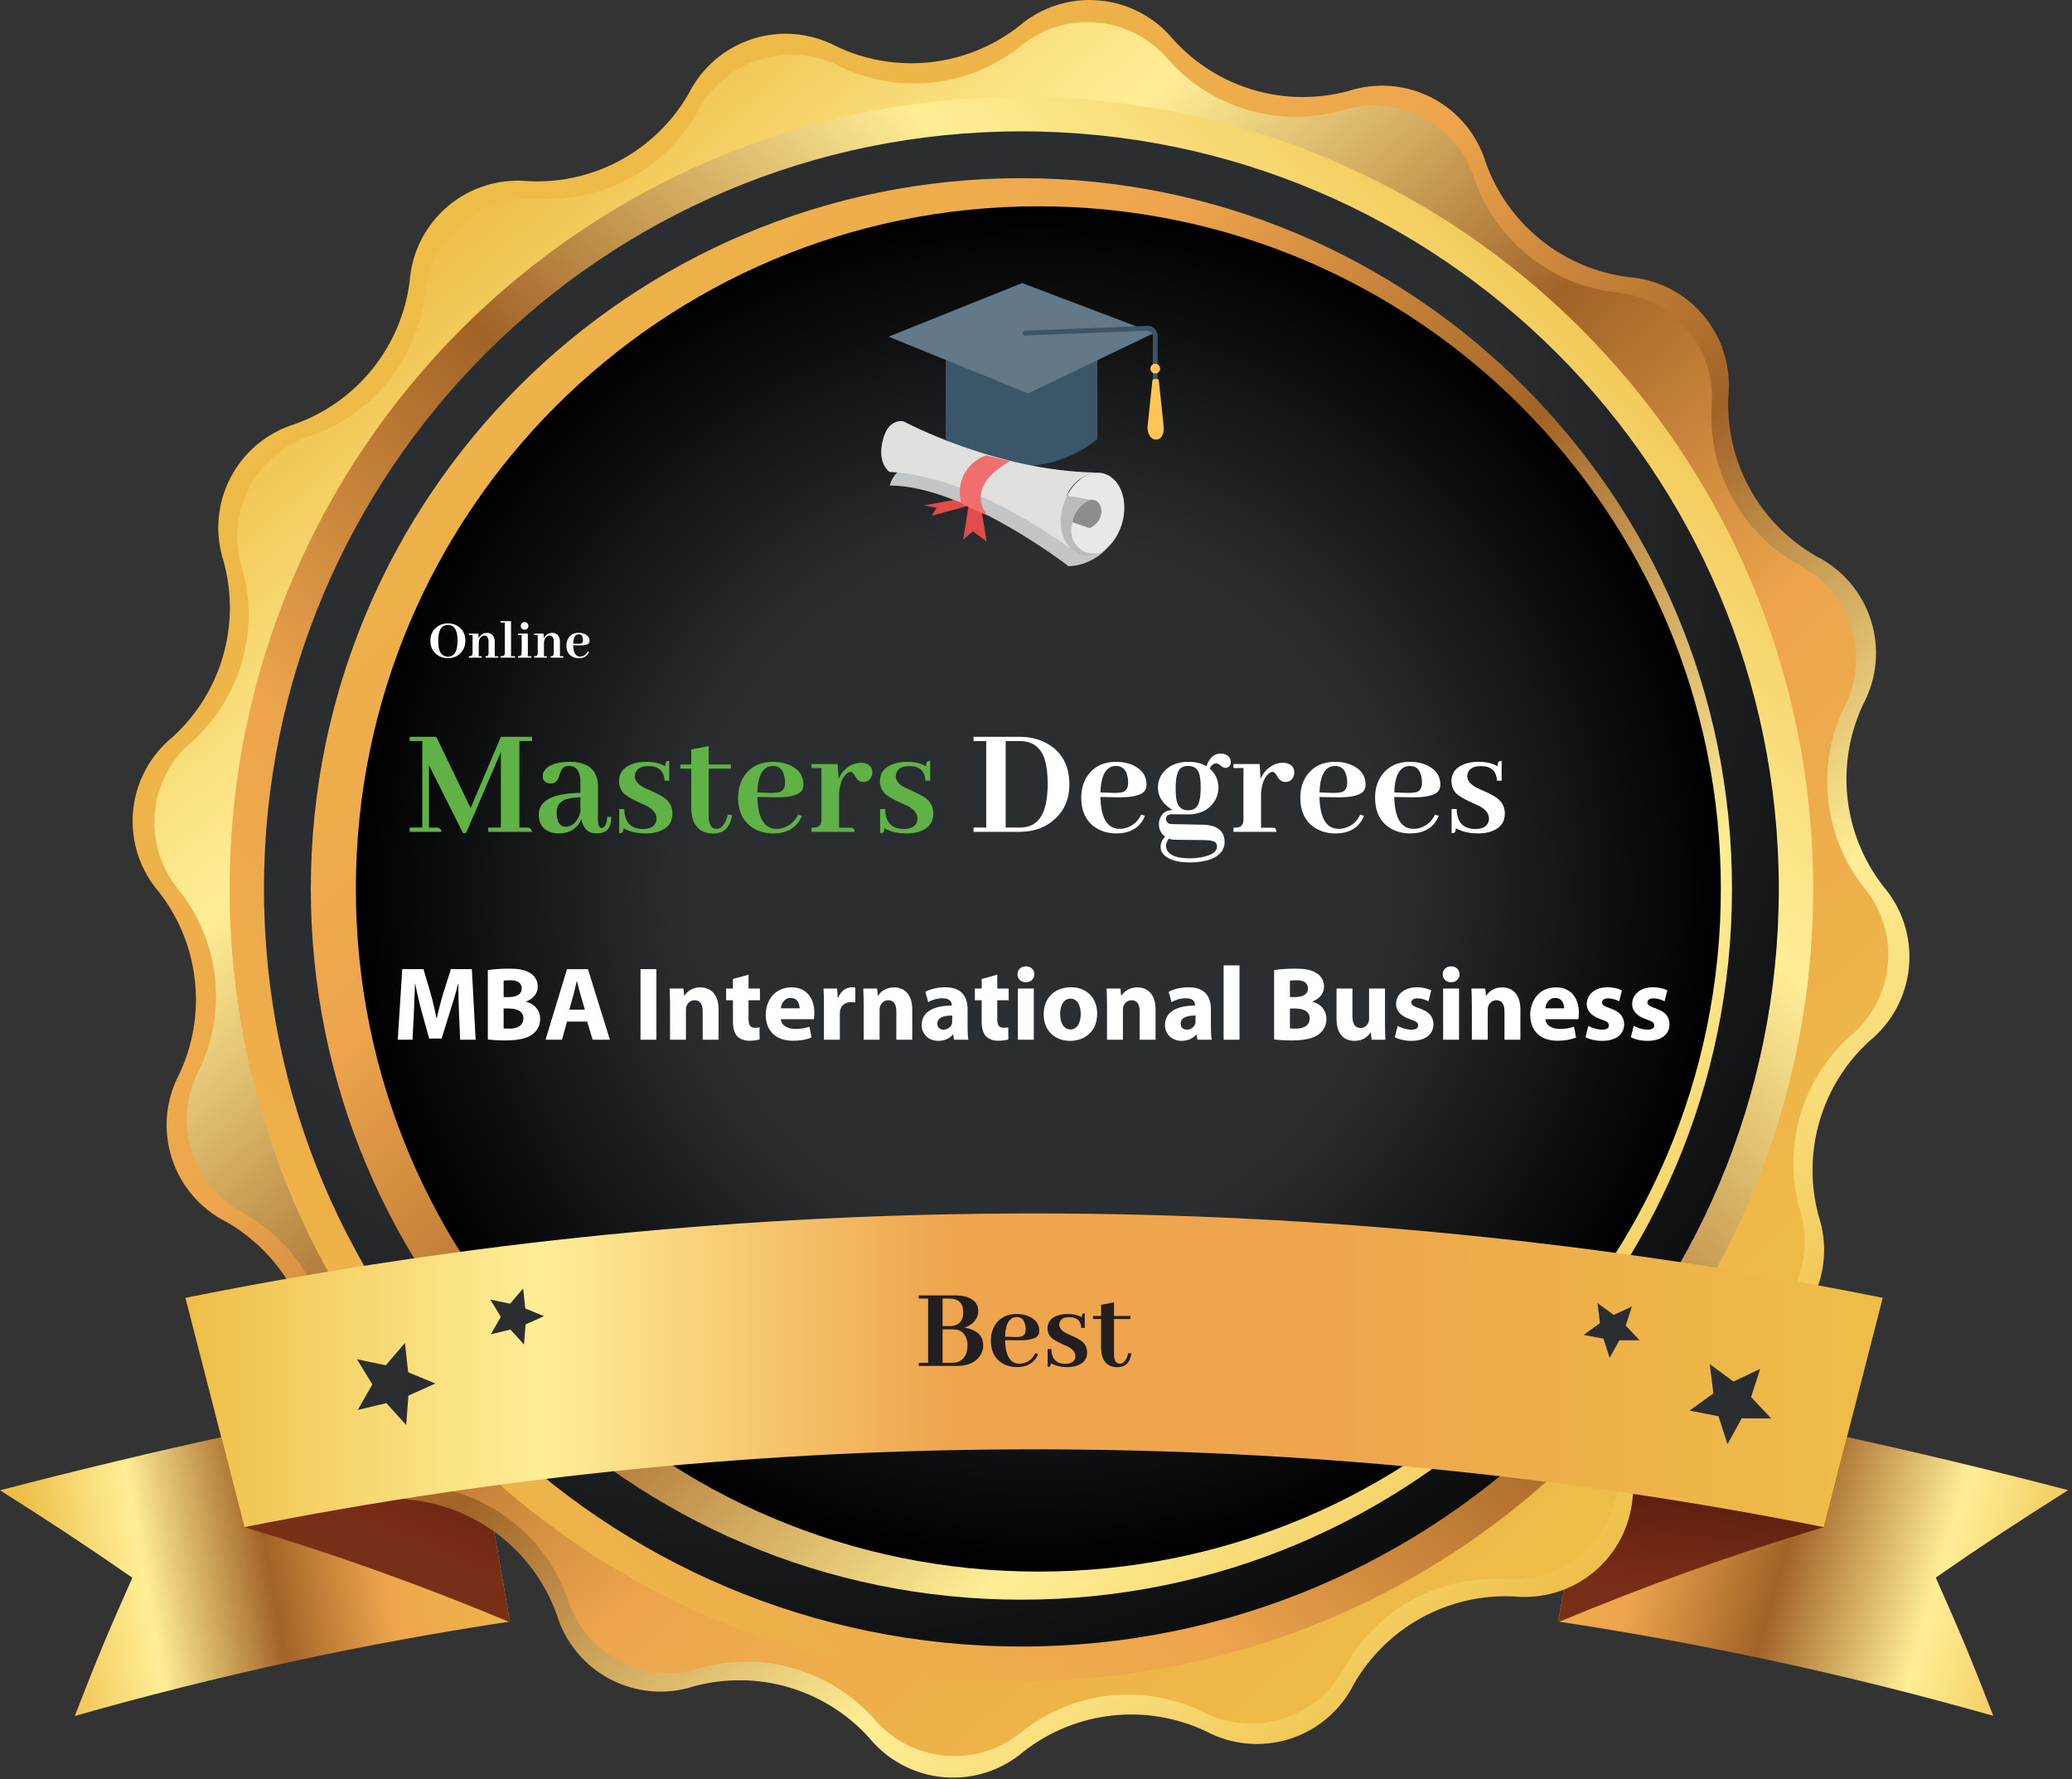
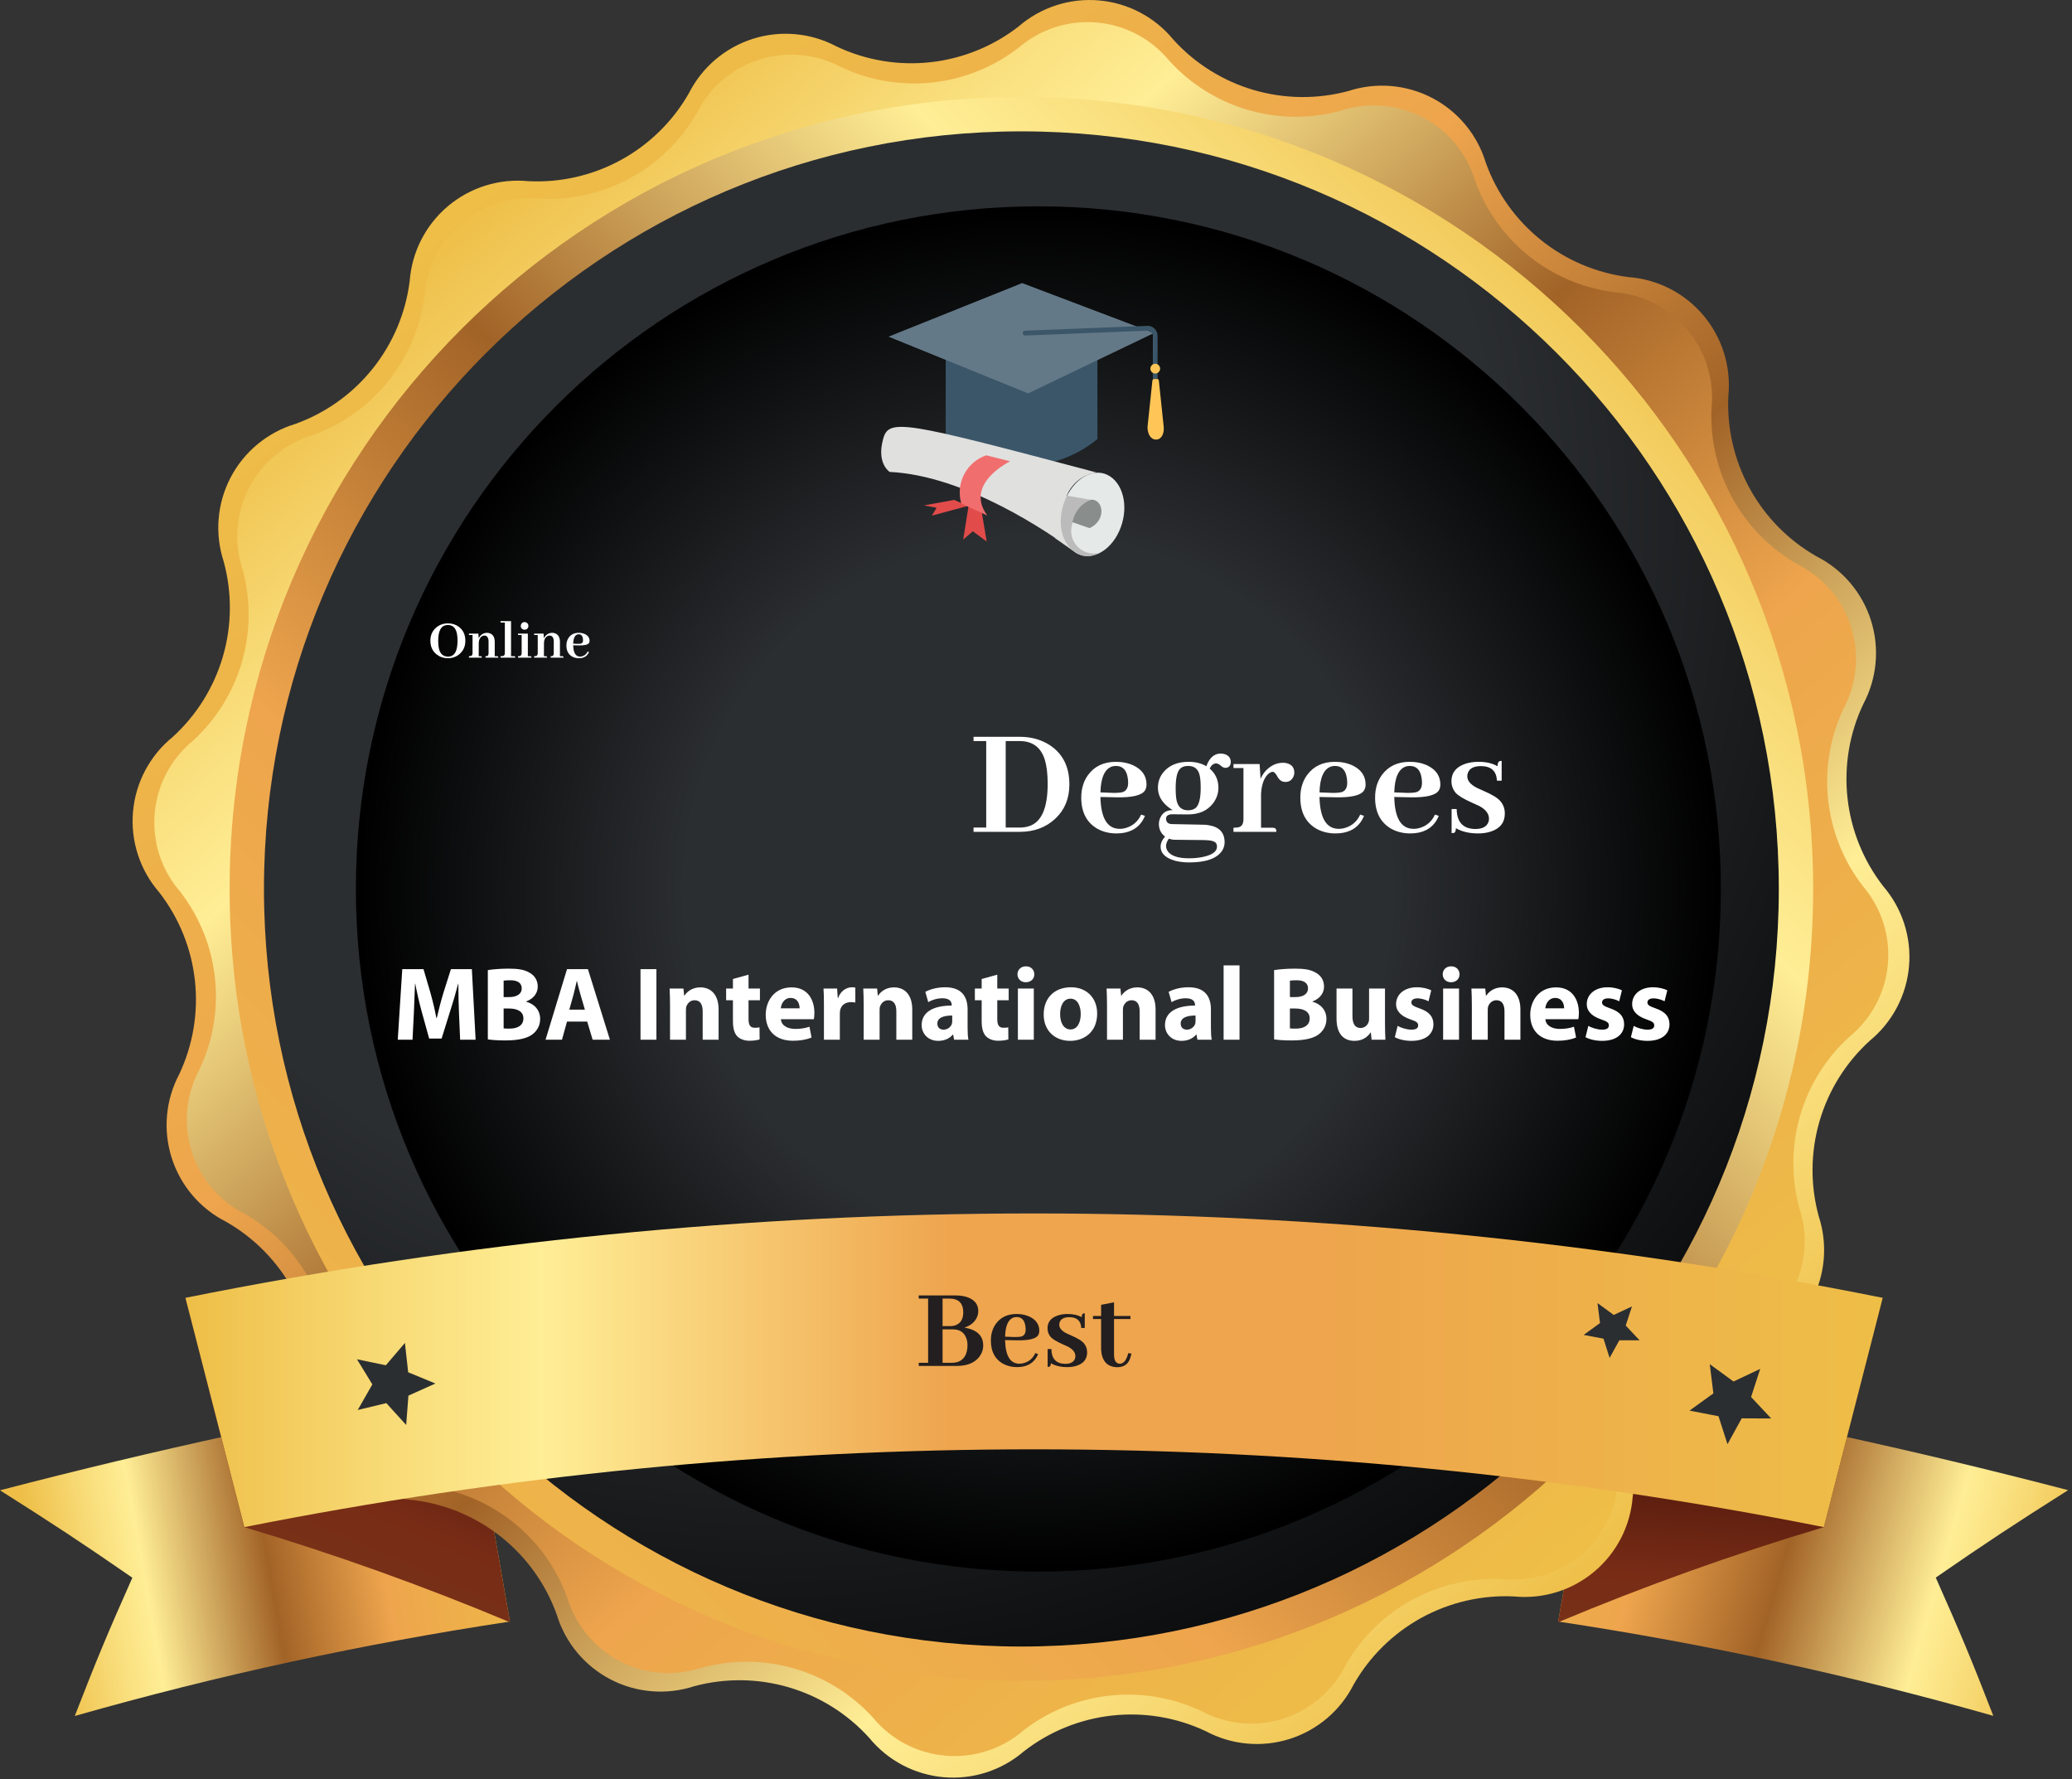
<svg xmlns="http://www.w3.org/2000/svg" width="396" height="340" viewBox="0 0 396 340" fill="none">
  <rect x="0" y="0" width="396" height="340" fill="#333333" stroke="none" />
  <path d="M97.46 309.842C69.383 314.083 41.605 320.109 14.294 327.883C18.399 317.287 20.595 312.014 25.296 301.466C15.416 294.641 10.357 291.324 0 284.761C29.878 276.981 59.158 270.61 89.656 265.336L97.46 309.842Z" fill="url(#paint0_linear_1355_200)" />
  <path d="M297.795 309.84C325.871 314.076 353.649 320.094 380.96 327.858C376.856 317.262 374.66 311.988 369.959 301.44C379.839 294.615 384.898 291.298 395.255 284.736C365.401 276.956 336.096 270.584 305.598 265.311L297.795 309.84Z" fill="url(#paint1_linear_1355_200)" />
  <path d="M97.483 309.984C80.883 303.023 63.924 296.953 46.677 291.799L35.438 247.985C53.811 252.884 71.917 258.739 89.68 265.525L97.483 309.984Z" fill="url(#paint2_linear_1355_200)" />
  <path d="M297.771 309.984C314.372 303.024 331.331 296.954 348.578 291.799L359.817 247.985C341.444 252.884 323.338 258.739 305.575 265.525L297.771 309.984Z" fill="url(#paint3_linear_1355_200)" />
  <path d="M78.299 53.711C78.502 50.955 79.255 48.267 80.513 45.806C81.77 43.345 83.508 41.161 85.623 39.382C87.737 37.603 90.187 36.265 92.827 35.447C95.467 34.629 98.243 34.348 100.994 34.62C107.158 34.925 113.287 33.517 118.699 30.552C124.112 27.586 128.598 23.179 131.659 17.82C132.902 15.36 134.623 13.173 136.722 11.387C138.821 9.601 141.255 8.252 143.882 7.418C146.509 6.585 149.276 6.284 152.02 6.534C154.765 6.783 157.432 7.577 159.866 8.871C165.454 11.519 171.668 12.564 177.815 11.89C183.962 11.216 189.801 8.849 194.683 5.052C196.779 3.238 199.218 1.863 201.855 1.009C204.492 0.154 207.274 -0.162 210.036 0.078C212.797 0.318 215.483 1.111 217.932 2.408C220.382 3.705 222.547 5.481 224.298 7.63C228.432 12.17 233.737 15.482 239.631 17.204C245.525 18.926 251.779 18.99 257.707 17.39C260.328 16.534 263.093 16.21 265.84 16.437C268.587 16.664 271.261 17.436 273.706 18.71C276.151 19.983 278.317 21.732 280.077 23.854C281.838 25.975 283.157 28.426 283.957 31.064C286.039 36.875 289.689 41.996 294.504 45.859C299.319 49.722 305.109 52.175 311.234 52.947C313.99 53.15 316.678 53.903 319.138 55.161C321.599 56.418 323.783 58.156 325.563 60.271C327.342 62.385 328.679 64.835 329.497 67.475C330.315 70.115 330.597 72.891 330.325 75.642C330.024 81.811 331.439 87.943 334.414 93.356C337.388 98.769 341.804 103.252 347.173 106.307C349.637 107.552 351.827 109.276 353.614 111.38C355.402 113.483 356.751 115.923 357.583 118.555C358.414 121.187 358.711 123.959 358.456 126.708C358.201 129.457 357.399 132.127 356.098 134.561C353.459 140.144 352.419 146.348 353.093 152.486C353.767 158.623 356.129 164.454 359.916 169.331C361.717 171.423 363.081 173.854 363.929 176.481C364.777 179.108 365.091 181.878 364.853 184.628C364.615 187.378 363.83 190.053 362.544 192.495C361.257 194.938 359.496 197.098 357.363 198.85C352.793 202.999 349.462 208.333 347.739 214.26C346.016 220.187 345.969 226.475 347.602 232.427C348.458 235.047 348.782 237.812 348.555 240.559C348.329 243.307 347.556 245.981 346.282 248.426C345.009 250.871 343.26 253.037 341.139 254.797C339.017 256.557 336.566 257.876 333.928 258.677C328.117 260.758 322.996 264.409 319.133 269.223C315.27 274.038 312.817 279.829 312.045 285.953C311.842 288.709 311.089 291.397 309.832 293.858C308.574 296.319 306.837 298.503 304.722 300.282C302.607 302.061 300.157 303.399 297.518 304.217C294.878 305.035 292.101 305.316 289.351 305.044C283.188 304.746 277.063 306.16 271.654 309.129C266.246 312.099 261.765 316.508 258.71 321.868C257.465 324.332 255.74 326.522 253.636 328.31C251.533 330.098 249.093 331.447 246.461 332.279C243.829 333.11 241.057 333.407 238.308 333.152C235.559 332.897 232.889 332.095 230.455 330.793C224.865 328.157 218.654 327.122 212.511 327.804C206.369 328.487 200.536 330.86 195.661 334.659C193.568 336.459 191.135 337.821 188.508 338.667C185.88 339.513 183.109 339.825 180.359 339.585C177.609 339.345 174.934 338.557 172.493 337.269C170.051 335.98 167.892 334.217 166.142 332.082C162.015 327.508 156.703 324.165 150.794 322.422C144.886 320.678 138.61 320.602 132.661 322.202C130.041 323.058 127.276 323.382 124.528 323.155C121.781 322.929 119.107 322.156 116.662 320.883C114.217 319.609 112.051 317.86 110.291 315.739C108.531 313.618 107.211 311.166 106.411 308.528C104.33 302.717 100.679 297.596 95.864 293.733C91.05 289.87 85.259 287.417 79.134 286.645C76.378 286.442 73.691 285.69 71.23 284.432C68.769 283.174 66.585 281.437 64.806 279.322C63.027 277.207 61.689 274.758 60.871 272.118C60.053 269.478 59.772 266.701 60.043 263.951C60.315 257.803 58.883 251.7 55.906 246.314C52.929 240.928 48.522 236.469 43.172 233.429C40.72 232.184 38.541 230.463 36.762 228.367C34.983 226.27 33.638 223.841 32.807 221.22C31.977 218.599 31.676 215.839 31.923 213.1C32.17 210.362 32.96 207.7 34.247 205.27C36.885 199.687 37.925 193.483 37.251 187.345C36.577 181.208 34.216 175.377 30.428 170.5C28.605 168.405 27.222 165.964 26.361 163.323C25.501 160.682 25.18 157.895 25.418 155.128C25.656 152.36 26.449 149.669 27.748 147.214C29.047 144.759 30.827 142.591 32.982 140.837C37.551 136.689 40.882 131.355 42.605 125.428C44.328 119.501 44.376 113.213 42.742 107.261C41.886 104.641 41.562 101.876 41.789 99.129C42.016 96.381 42.788 93.707 44.062 91.262C45.336 88.817 47.084 86.651 49.206 84.891C51.327 83.131 53.778 81.812 56.416 81.011C62.231 78.928 67.354 75.274 71.217 70.454C75.08 65.635 77.532 59.839 78.299 53.711Z" fill="url(#paint4_linear_1355_200)" />
  <path d="M309.25 283.137C309.05 285.824 308.314 288.444 307.085 290.842C305.857 293.241 304.161 295.369 302.097 297.101C300.033 298.834 297.643 300.136 295.068 300.93C292.493 301.724 289.785 301.995 287.104 301.727C281.091 301.44 275.115 302.822 269.838 305.72C264.561 308.617 260.188 312.917 257.203 318.145C256.001 320.561 254.327 322.711 252.281 324.469C250.234 326.227 247.855 327.557 245.286 328.38C242.716 329.203 240.008 329.503 237.321 329.261C234.633 329.02 232.022 328.242 229.64 326.975C224.194 324.38 218.135 323.346 212.136 323.986C206.138 324.627 200.434 326.916 195.658 330.602C193.624 332.368 191.258 333.709 188.698 334.547C186.139 335.384 183.437 335.701 180.753 335.479C178.069 335.256 175.457 334.499 173.07 333.252C170.683 332.004 168.569 330.292 166.854 328.215C162.805 323.757 157.601 320.505 151.818 318.82C146.036 317.136 139.9 317.084 134.089 318.67C131.53 319.514 128.828 319.838 126.142 319.621C123.456 319.405 120.84 318.653 118.45 317.41C116.059 316.166 113.941 314.457 112.221 312.382C110.501 310.308 109.214 307.91 108.436 305.33C106.398 299.667 102.835 294.677 98.139 290.912C93.443 287.147 87.798 284.754 81.828 283.996C79.143 283.796 76.525 283.061 74.128 281.834C71.731 280.607 69.605 278.913 67.872 276.851C66.14 274.79 64.838 272.403 64.042 269.831C63.246 267.259 62.972 264.553 63.238 261.874C63.524 255.861 62.142 249.885 59.245 244.608C56.347 239.331 52.047 234.958 46.819 231.973C44.402 230.757 42.254 229.067 40.503 227.005C38.751 224.942 37.432 222.549 36.624 219.967C35.816 217.384 35.536 214.666 35.799 211.973C36.062 209.28 36.864 206.668 38.157 204.291C40.724 198.845 41.734 192.795 41.077 186.811C40.42 180.826 38.121 175.14 34.434 170.38C32.668 168.347 31.327 165.981 30.489 163.421C29.652 160.861 29.335 158.16 29.557 155.476C29.78 152.791 30.537 150.179 31.784 147.792C33.032 145.405 34.744 143.292 36.821 141.577C41.279 137.527 44.531 132.323 46.216 126.541C47.9 120.758 47.952 114.622 46.366 108.812C45.522 106.253 45.198 103.55 45.415 100.864C45.631 98.178 46.383 95.563 47.626 93.172C48.87 90.781 50.579 88.663 52.654 86.944C54.728 85.224 57.126 83.937 59.706 83.158C65.382 81.131 70.387 77.573 74.165 72.876C77.944 68.18 80.348 62.529 81.112 56.55C81.312 53.863 82.048 51.243 83.276 48.844C84.505 46.446 86.201 44.318 88.265 42.585C90.329 40.853 92.718 39.551 95.293 38.757C97.868 37.962 100.576 37.691 103.257 37.96C109.281 38.253 115.268 36.872 120.554 33.97C125.841 31.067 130.22 26.757 133.206 21.518C134.421 19.114 136.104 16.978 138.156 15.235C140.209 13.492 142.589 12.177 145.157 11.367C147.726 10.558 150.43 10.27 153.111 10.522C155.792 10.773 158.396 11.559 160.769 12.832C166.215 15.398 172.265 16.409 178.249 15.752C184.234 15.095 189.92 12.796 194.68 9.109C196.722 7.353 199.095 6.023 201.659 5.197C204.222 4.371 206.925 4.065 209.609 4.299C212.292 4.532 214.902 5.3 217.284 6.556C219.667 7.812 221.775 9.532 223.483 11.614C227.532 16.073 232.736 19.325 238.519 21.009C244.302 22.694 250.438 22.746 256.248 21.16C258.807 20.316 261.509 19.992 264.195 20.209C266.882 20.425 269.497 21.177 271.888 22.42C274.279 23.663 276.396 25.373 278.116 27.447C279.836 29.522 281.123 31.92 281.902 34.5C283.939 40.163 287.503 45.153 292.198 48.918C296.894 52.683 302.539 55.076 308.51 55.834C311.197 56.034 313.817 56.77 316.215 57.998C318.614 59.227 320.742 60.923 322.474 62.987C324.207 65.051 325.509 67.441 326.303 70.016C327.098 72.591 327.368 75.298 327.1 77.98C326.827 83.999 328.226 89.976 331.14 95.249C334.055 100.522 338.372 104.886 343.614 107.857C346.019 109.069 348.158 110.751 349.903 112.802C351.649 114.854 352.967 117.234 353.778 119.802C354.59 122.371 354.88 125.076 354.63 127.758C354.38 130.44 353.596 133.045 352.324 135.42C349.757 140.866 348.746 146.915 349.403 152.9C350.06 158.885 352.36 164.571 356.047 169.33C357.797 171.377 359.119 173.753 359.937 176.318C360.755 178.883 361.052 181.586 360.809 184.268C360.567 186.95 359.791 189.556 358.526 191.933C357.261 194.31 355.534 196.41 353.445 198.11C348.987 202.159 345.735 207.363 344.05 213.146C342.366 218.929 342.314 225.065 343.9 230.875C344.744 233.434 345.068 236.136 344.851 238.822C344.635 241.508 343.883 244.124 342.639 246.515C341.396 248.906 339.687 251.023 337.612 252.743C335.538 254.463 333.14 255.75 330.56 256.529C324.901 258.57 319.916 262.135 316.156 266.83C312.395 271.526 310.005 277.169 309.25 283.137Z" fill="url(#paint5_linear_1355_200)" />
  <path d="M195.207 321.177C278.779 321.177 346.527 253.428 346.527 169.857C346.527 86.285 278.779 18.536 195.207 18.536C111.635 18.536 43.887 86.285 43.887 169.857C43.887 253.428 111.635 321.177 195.207 321.177Z" fill="url(#paint6_linear_1355_200)" />
  <path d="M195.207 314.614C275.155 314.614 339.965 249.804 339.965 169.856C339.965 89.909 275.155 25.099 195.207 25.099C115.259 25.099 50.449 89.909 50.449 169.856C50.449 249.804 115.259 314.614 195.207 314.614Z" fill="url(#paint7_radial_1355_200)" />
-   <path d="M195.209 305.665C270.214 305.665 331.018 244.861 331.018 169.856C331.018 94.851 270.214 34.047 195.209 34.047C120.204 34.047 59.4 94.851 59.4 169.856C59.4 244.861 120.204 305.665 195.209 305.665Z" fill="url(#paint8_linear_1355_200)" />
  <path d="M198.451 300.297C270.491 300.297 328.891 241.897 328.891 169.858C328.891 97.818 270.491 39.418 198.451 39.418C126.411 39.418 68.012 97.818 68.012 169.858C68.012 241.897 126.411 300.297 198.451 300.297Z" fill="url(#paint9_radial_1355_200)" />
  <path d="M85.628 119.111C84.704 119.111 83.92 119.405 83.275 119.992C82.595 120.615 82.255 121.421 82.255 122.409C82.255 123.548 82.659 124.432 83.469 125.062C84.078 125.535 84.787 125.771 85.596 125.771C86.512 125.771 87.289 125.474 87.927 124.88C88.6 124.25 88.936 123.44 88.936 122.452C88.936 121.278 88.521 120.382 87.69 119.767C87.103 119.33 86.416 119.111 85.628 119.111ZM85.628 125.46C84.74 125.46 84.171 124.991 83.92 124.053C83.805 123.616 83.748 123.082 83.748 122.452C83.748 120.54 84.296 119.534 85.392 119.434C85.463 119.426 85.531 119.423 85.596 119.423C86.555 119.423 87.139 120.007 87.347 121.174C87.411 121.532 87.443 121.944 87.443 122.409C87.443 124.171 86.999 125.17 86.111 125.406C85.961 125.442 85.8 125.46 85.628 125.46ZM91.826 125.385H91.493L91.504 122.731C91.554 122.159 91.769 121.765 92.148 121.55C92.284 121.478 92.421 121.442 92.557 121.442C92.958 121.442 93.212 121.654 93.319 122.076C93.355 122.205 93.373 122.348 93.373 122.506V124.805C93.373 125.105 93.291 125.285 93.126 125.342C93.047 125.37 92.933 125.385 92.782 125.385V125.664H95.242C95.242 125.507 95.196 125.417 95.103 125.396C95.06 125.388 95.017 125.385 94.974 125.385H94.555V122.667C94.555 121.822 94.261 121.278 93.674 121.034C93.488 120.955 93.287 120.916 93.072 120.916C92.557 120.916 92.12 121.12 91.762 121.528C91.647 121.664 91.554 121.808 91.482 121.958L91.429 121.066H89.624V121.335H90.311V124.805C90.311 125.12 90.193 125.302 89.957 125.353C89.864 125.374 89.753 125.385 89.624 125.385V125.664H92.095C92.095 125.507 92.048 125.417 91.955 125.396C91.912 125.388 91.869 125.385 91.826 125.385ZM98.218 125.385H97.67V118.682H95.661V118.961H96.488V124.783C96.488 125.091 96.381 125.277 96.166 125.342C96.059 125.37 95.89 125.385 95.661 125.385V125.664H98.486C98.486 125.507 98.44 125.417 98.347 125.396C98.304 125.388 98.261 125.385 98.218 125.385ZM101.322 125.385H100.882V121.066H99.002V121.335H99.7V124.805C99.7 125.113 99.582 125.295 99.346 125.353C99.26 125.374 99.145 125.385 99.002 125.385V125.664H101.58C101.58 125.499 101.526 125.41 101.419 125.396C101.39 125.388 101.358 125.385 101.322 125.385ZM100.989 119.605C100.989 119.312 100.857 119.093 100.592 118.95C100.484 118.893 100.373 118.864 100.259 118.864C99.965 118.864 99.75 118.997 99.614 119.262C99.557 119.376 99.528 119.491 99.528 119.605C99.528 119.906 99.661 120.121 99.926 120.25C100.033 120.3 100.144 120.325 100.259 120.325C100.552 120.325 100.767 120.2 100.903 119.949C100.961 119.842 100.989 119.727 100.989 119.605ZM104.287 125.385H103.954L103.965 122.731C104.015 122.159 104.23 121.765 104.609 121.55C104.745 121.478 104.882 121.442 105.018 121.442C105.419 121.442 105.673 121.654 105.78 122.076C105.816 122.205 105.834 122.348 105.834 122.506V124.805C105.834 125.105 105.752 125.285 105.587 125.342C105.508 125.37 105.394 125.385 105.243 125.385V125.664H107.703C107.703 125.507 107.657 125.417 107.563 125.396C107.521 125.388 107.478 125.385 107.435 125.385H107.016V122.667C107.016 121.822 106.722 121.278 106.135 121.034C105.949 120.955 105.748 120.916 105.533 120.916C105.018 120.916 104.581 121.12 104.223 121.528C104.108 121.664 104.015 121.808 103.943 121.958L103.89 121.066H102.085V121.335H102.772V124.805C102.772 125.12 102.654 125.302 102.418 125.353C102.325 125.374 102.214 125.385 102.085 125.385V125.664H104.556C104.556 125.507 104.509 125.417 104.416 125.396C104.373 125.388 104.33 125.385 104.287 125.385ZM110.604 121.195C111.048 121.195 111.312 121.457 111.398 121.979C111.42 122.094 111.431 122.212 111.431 122.334C111.431 122.671 111.309 122.882 111.065 122.968C110.908 123.011 110.679 123.029 110.378 123.021L109.551 122.989C109.579 121.972 109.848 121.385 110.356 121.228C110.442 121.206 110.525 121.195 110.604 121.195ZM112.569 124.579L112.312 124.493C112.104 124.944 111.774 125.242 111.323 125.385C111.173 125.435 111.019 125.46 110.861 125.46C110.023 125.46 109.587 124.747 109.551 123.322C109.551 123.315 109.551 123.308 109.551 123.301L110.636 123.322C111.71 123.344 112.354 123.19 112.569 122.86C112.641 122.746 112.677 122.61 112.677 122.452C112.677 121.886 112.39 121.46 111.817 121.174C111.459 121.002 111.055 120.916 110.604 120.916C109.78 120.916 109.15 121.213 108.713 121.808C108.405 122.23 108.251 122.742 108.251 123.344C108.251 124.325 108.613 125.027 109.336 125.449C109.723 125.664 110.156 125.771 110.636 125.771C111.452 125.771 112.043 125.481 112.408 124.901C112.473 124.794 112.526 124.687 112.569 124.579Z" fill="white" />
-   <path d="M101.692 140.783H95.728L89.946 154.406L83.377 140.783H78.291V141.601H80.713V158.13H78.291V158.947H84.406C84.285 158.443 84.013 158.17 83.589 158.13H81.984V146.232L88.493 159.189H89.068L95.728 143.689V158.13H93.307V158.947H101.692C101.571 158.443 101.299 158.17 100.875 158.13H99.27V141.601H101.692V140.783ZM113.983 159.25C115.416 159.25 116.304 158.685 116.647 157.555C116.748 157.151 116.819 156.667 116.859 156.102L116.072 156.071C115.951 157.484 115.588 158.201 114.982 158.221C114.518 158.18 114.286 157.676 114.286 156.707V150.35C114.286 147.746 113.055 146.202 110.593 145.718C110.088 145.617 109.553 145.566 108.988 145.566C106.445 145.566 104.8 146.132 104.054 147.262C103.832 147.585 103.721 147.928 103.721 148.291C103.721 148.977 104.044 149.421 104.689 149.623C104.871 149.684 105.053 149.714 105.234 149.714C105.961 149.714 106.465 149.34 106.748 148.594C106.788 148.493 106.849 148.321 106.93 148.079C107.172 147.252 107.485 146.737 107.868 146.535C108.131 146.414 108.423 146.354 108.746 146.354C109.957 146.354 110.663 147.07 110.865 148.503C110.906 148.826 110.926 149.179 110.926 149.562V151.5C105.638 151.581 102.984 152.963 102.964 155.647C102.964 157.383 103.721 158.503 105.234 159.008C105.719 159.169 106.243 159.25 106.809 159.25C108.403 159.25 109.644 158.685 110.532 157.555C110.774 157.212 110.966 156.858 111.107 156.495C111.43 158.312 112.389 159.23 113.983 159.25ZM108.201 157.979C107.071 157.979 106.465 157.171 106.385 155.557C106.385 155.456 106.385 155.355 106.385 155.254C106.385 153.882 107.071 153.014 108.443 152.65C109.089 152.469 109.917 152.368 110.926 152.348V155.103C110.583 156.475 109.937 157.373 108.988 157.797C108.706 157.918 108.443 157.979 108.201 157.979ZM122.884 158.402C124.236 158.402 125.074 157.948 125.396 157.04C125.457 156.838 125.487 156.636 125.487 156.435C125.487 155.466 124.852 154.648 123.58 153.982C123.298 153.841 122.854 153.639 122.248 153.377C120.694 152.691 119.655 152.065 119.13 151.5C118.585 150.854 118.312 150.107 118.312 149.26C118.312 147.665 119.18 146.565 120.916 145.96C121.683 145.698 122.541 145.566 123.489 145.566C124.963 145.566 126.174 145.849 127.122 146.414C127.122 145.809 127.284 145.476 127.606 145.415C127.707 145.395 127.808 145.385 127.909 145.385V149.169H127.001C126.92 147.332 125.911 146.404 123.974 146.384C122.621 146.384 121.784 146.808 121.461 147.655C121.38 147.877 121.34 148.099 121.34 148.321C121.34 149.169 121.945 149.906 123.156 150.531C123.419 150.652 123.842 150.844 124.428 151.106C126.022 151.793 127.082 152.428 127.606 153.014C128.212 153.7 128.515 154.507 128.515 155.436C128.515 157.151 127.627 158.301 125.851 158.887C125.124 159.129 124.317 159.25 123.429 159.25C121.733 159.25 120.311 158.917 119.16 158.251C119.16 158.776 119.029 159.078 118.767 159.159C118.646 159.179 118.504 159.189 118.343 159.189V154.588H119.312C119.352 157.111 120.543 158.382 122.884 158.402ZM130.028 146.868H132.117V154.739C132.299 157.666 133.661 159.179 136.204 159.28C137.799 159.28 138.878 158.645 139.443 157.373C139.645 156.929 139.807 156.394 139.928 155.769L139.11 155.647C138.666 157.444 137.95 158.352 136.961 158.372C136.113 158.372 135.619 157.797 135.478 156.646C135.457 156.445 135.447 156.243 135.447 156.041V146.868H139.686V146.081H135.447V142.569L132.117 143.205V146.081H130.028V146.868ZM147.708 146.354C148.959 146.354 149.706 147.09 149.948 148.563C150.009 148.886 150.039 149.219 150.039 149.562C150.039 150.511 149.696 151.106 149.01 151.349C148.566 151.47 147.92 151.52 147.072 151.5L144.741 151.409C144.822 148.543 145.579 146.888 147.012 146.444C147.254 146.384 147.486 146.354 147.708 146.354ZM153.248 155.89L152.521 155.647C151.936 156.919 151.008 157.757 149.736 158.16C149.312 158.301 148.879 158.372 148.435 158.372C146.073 158.372 144.842 156.364 144.741 152.348C144.741 152.327 144.741 152.307 144.741 152.287L147.799 152.348C150.826 152.408 152.643 151.974 153.248 151.046C153.45 150.723 153.551 150.34 153.551 149.896C153.551 148.301 152.743 147.1 151.129 146.293C150.12 145.809 148.979 145.566 147.708 145.566C145.387 145.566 143.611 146.404 142.38 148.079C141.512 149.27 141.078 150.713 141.078 152.408C141.078 155.173 142.097 157.151 144.136 158.342C145.226 158.947 146.447 159.25 147.799 159.25C150.1 159.25 151.765 158.433 152.794 156.798C152.976 156.495 153.127 156.192 153.248 155.89ZM162.572 158.16H160.362V151.591C160.504 149.653 161.049 148.352 161.997 147.686C162.219 147.544 162.411 147.474 162.572 147.474C162.835 147.474 163.097 147.706 163.359 148.17C163.702 148.816 164.066 149.199 164.449 149.32C164.631 149.381 164.823 149.411 165.024 149.411C165.751 149.411 166.266 149.058 166.568 148.352C166.669 148.13 166.72 147.897 166.72 147.655C166.72 146.687 166.245 146.081 165.297 145.839C165.055 145.778 164.812 145.748 164.57 145.748C163.339 145.748 162.239 146.253 161.271 147.262C160.847 147.726 160.514 148.251 160.271 148.836L160.09 145.99H155.095V146.747H157.002V156.525C157.002 157.393 156.699 157.908 156.094 158.069C155.831 158.13 155.498 158.16 155.095 158.16V158.947H163.299C163.299 158.483 163.147 158.231 162.845 158.19C162.764 158.17 162.673 158.16 162.572 158.16ZM172.744 158.402C174.096 158.402 174.934 157.948 175.257 157.04C175.317 156.838 175.348 156.636 175.348 156.435C175.348 155.466 174.712 154.648 173.44 153.982C173.158 153.841 172.714 153.639 172.108 153.377C170.554 152.691 169.515 152.065 168.99 151.5C168.445 150.854 168.173 150.107 168.173 149.26C168.173 147.665 169.041 146.565 170.776 145.96C171.543 145.698 172.401 145.566 173.35 145.566C174.823 145.566 176.034 145.849 176.982 146.414C176.982 145.809 177.144 145.476 177.467 145.415C177.568 145.395 177.669 145.385 177.77 145.385V149.169H176.861C176.781 147.332 175.771 146.404 173.834 146.384C172.482 146.384 171.644 146.808 171.321 147.655C171.241 147.877 171.2 148.099 171.2 148.321C171.2 149.169 171.806 149.906 173.017 150.531C173.279 150.652 173.703 150.844 174.288 151.106C175.882 151.793 176.942 152.428 177.467 153.014C178.072 153.7 178.375 154.507 178.375 155.436C178.375 157.151 177.487 158.301 175.711 158.887C174.984 159.129 174.177 159.25 173.289 159.25C171.594 159.25 170.171 158.917 169.021 158.251C169.021 158.776 168.889 159.078 168.627 159.159C168.506 159.179 168.365 159.189 168.203 159.189V154.588H169.172C169.212 157.111 170.403 158.382 172.744 158.402Z" fill="#60B246" />
  <path d="M186.064 140.783V141.601H188.486V158.13H186.064V158.947H194.874C197.639 158.947 199.92 158.1 201.716 156.404C203.492 154.729 204.38 152.56 204.38 149.896C204.38 146.505 203.118 143.992 200.596 142.357C198.961 141.308 197.044 140.783 194.844 140.783H186.064ZM194.874 141.601C197.336 141.601 198.941 142.791 199.688 145.173C200.051 146.384 200.232 147.918 200.232 149.774C200.232 154.396 199.052 157.09 196.69 157.857C196.146 158.039 195.54 158.13 194.874 158.13H192.21V141.601H194.874ZM213.28 146.354C214.532 146.354 215.278 147.09 215.521 148.563C215.581 148.886 215.611 149.219 215.611 149.562C215.611 150.511 215.268 151.106 214.582 151.349C214.138 151.47 213.492 151.52 212.645 151.5L210.313 151.409C210.394 148.543 211.151 146.888 212.584 146.444C212.826 146.384 213.058 146.354 213.28 146.354ZM218.82 155.89L218.094 155.647C217.508 156.919 216.58 157.757 215.309 158.16C214.885 158.301 214.451 158.372 214.007 158.372C211.646 158.372 210.414 156.364 210.313 152.348C210.313 152.327 210.313 152.307 210.313 152.287L213.371 152.348C216.398 152.408 218.215 151.974 218.82 151.046C219.022 150.723 219.123 150.34 219.123 149.896C219.123 148.301 218.316 147.1 216.701 146.293C215.692 145.809 214.552 145.566 213.28 145.566C210.959 145.566 209.183 146.404 207.952 148.079C207.084 149.27 206.65 150.713 206.65 152.408C206.65 155.173 207.67 157.151 209.708 158.342C210.798 158.947 212.019 159.25 213.371 159.25C215.672 159.25 217.337 158.433 218.366 156.798C218.548 156.495 218.699 156.192 218.82 155.89ZM224.693 150.592C224.693 148.553 225.016 147.282 225.662 146.777C226.005 146.495 226.479 146.354 227.085 146.354C228.256 146.354 228.982 146.929 229.265 148.079C229.406 148.644 229.477 149.462 229.477 150.531C229.477 152.61 229.133 153.912 228.447 154.437C228.084 154.699 227.62 154.83 227.055 154.83C225.884 154.83 225.158 154.215 224.875 152.983C224.754 152.418 224.693 151.621 224.693 150.592ZM227.176 145.566C224.996 145.566 223.361 146.263 222.271 147.655C221.626 148.483 221.303 149.441 221.303 150.531C221.303 152.005 222.019 153.276 223.452 154.346C223.674 154.507 223.896 154.659 224.118 154.8C222.948 154.78 222.14 155.304 221.696 156.374C221.555 156.737 221.484 157.111 221.484 157.494C221.505 158.483 221.898 159.27 222.665 159.855C222.1 160.481 221.817 161.127 221.817 161.793C221.817 162.883 222.514 163.7 223.906 164.245C224.835 164.608 225.955 164.79 227.267 164.79C230.496 164.79 232.605 164.033 233.594 162.52C233.896 162.015 234.048 161.49 234.048 160.945C234.048 159.089 233.029 157.999 230.99 157.676C230.667 157.615 230.334 157.585 229.991 157.585L223.967 157.464C223.341 157.444 222.978 157.181 222.877 156.677C222.857 156.596 222.847 156.525 222.847 156.465C222.847 156.001 223.119 155.718 223.664 155.617C223.785 155.597 223.896 155.587 223.997 155.587L226.964 155.617H227.055C229.154 155.617 230.748 154.911 231.838 153.498C232.524 152.59 232.867 151.581 232.867 150.471C232.847 148.997 232.292 147.797 231.202 146.868C231.485 146.222 231.898 145.889 232.443 145.869C232.706 145.869 233.029 146.041 233.412 146.384C233.695 146.606 233.947 146.717 234.169 146.717C234.734 146.717 235.077 146.444 235.198 145.899C235.218 145.799 235.229 145.708 235.229 145.627C235.229 144.921 234.885 144.426 234.199 144.144C233.917 144.043 233.614 143.992 233.291 143.992C232.282 143.992 231.485 144.537 230.899 145.627C230.758 145.889 230.647 146.152 230.566 146.414C229.618 145.849 228.488 145.566 227.176 145.566ZM227.267 164.003C224.986 164.003 223.573 163.468 223.028 162.398C222.907 162.156 222.847 161.904 222.847 161.642C222.867 161.177 223.049 160.713 223.392 160.249C223.795 160.39 224.189 160.461 224.572 160.461L230.233 160.521C231.525 160.542 232.272 160.774 232.474 161.218C232.554 161.379 232.595 161.561 232.595 161.763C232.595 162.691 231.717 163.347 229.961 163.73C229.133 163.912 228.235 164.003 227.267 164.003ZM243.221 158.16H241.011V151.591C241.152 149.653 241.697 148.352 242.646 147.686C242.868 147.544 243.059 147.474 243.221 147.474C243.483 147.474 243.745 147.706 244.008 148.17C244.351 148.816 244.714 149.199 245.098 149.32C245.279 149.381 245.471 149.411 245.673 149.411C246.399 149.411 246.914 149.058 247.217 148.352C247.318 148.13 247.368 147.897 247.368 147.655C247.368 146.687 246.894 146.081 245.945 145.839C245.703 145.778 245.461 145.748 245.219 145.748C243.988 145.748 242.888 146.253 241.919 147.262C241.495 147.726 241.162 148.251 240.92 148.836L240.738 145.99H235.743V146.747H237.65V156.525C237.65 157.393 237.348 157.908 236.742 158.069C236.48 158.13 236.147 158.16 235.743 158.16V158.947H243.947C243.947 158.483 243.796 158.231 243.493 158.19C243.412 158.17 243.322 158.16 243.221 158.16ZM255.148 146.354C256.4 146.354 257.146 147.09 257.389 148.563C257.449 148.886 257.479 149.219 257.479 149.562C257.479 150.511 257.136 151.106 256.45 151.349C256.006 151.47 255.36 151.52 254.513 151.5L252.182 151.409C252.262 148.543 253.019 146.888 254.452 146.444C254.694 146.384 254.926 146.354 255.148 146.354ZM260.688 155.89L259.962 155.647C259.377 156.919 258.448 157.757 257.177 158.16C256.753 158.301 256.319 158.372 255.875 158.372C253.514 158.372 252.283 156.364 252.182 152.348C252.182 152.327 252.182 152.307 252.182 152.287L255.239 152.348C258.267 152.408 260.083 151.974 260.688 151.046C260.89 150.723 260.991 150.34 260.991 149.896C260.991 148.301 260.184 147.1 258.569 146.293C257.56 145.809 256.42 145.566 255.148 145.566C252.827 145.566 251.051 146.404 249.82 148.079C248.952 149.27 248.519 150.713 248.519 152.408C248.519 155.173 249.538 157.151 251.576 158.342C252.666 158.947 253.887 159.25 255.239 159.25C257.54 159.25 259.205 158.433 260.234 156.798C260.416 156.495 260.567 156.192 260.688 155.89ZM269.438 146.354C270.689 146.354 271.436 147.09 271.678 148.563C271.738 148.886 271.769 149.219 271.769 149.562C271.769 150.511 271.425 151.106 270.739 151.349C270.295 151.47 269.649 151.52 268.802 151.5L266.471 151.409C266.551 148.543 267.308 146.888 268.741 146.444C268.983 146.384 269.215 146.354 269.438 146.354ZM274.978 155.89L274.251 155.647C273.666 156.919 272.737 157.757 271.466 158.16C271.042 158.301 270.608 158.372 270.164 158.372C267.803 158.372 266.572 156.364 266.471 152.348C266.471 152.327 266.471 152.307 266.471 152.287L269.528 152.348C272.556 152.408 274.372 151.974 274.978 151.046C275.179 150.723 275.28 150.34 275.28 149.896C275.28 148.301 274.473 147.1 272.858 146.293C271.849 145.809 270.709 145.566 269.438 145.566C267.117 145.566 265.34 146.404 264.109 148.079C263.242 149.27 262.808 150.713 262.808 152.408C262.808 155.173 263.827 157.151 265.865 158.342C266.955 158.947 268.176 159.25 269.528 159.25C271.829 159.25 273.494 158.433 274.523 156.798C274.705 156.495 274.856 156.192 274.978 155.89ZM281.971 158.402C283.323 158.402 284.16 157.948 284.483 157.04C284.544 156.838 284.574 156.636 284.574 156.435C284.574 155.466 283.938 154.648 282.667 153.982C282.384 153.841 281.94 153.639 281.335 153.377C279.781 152.691 278.742 152.065 278.217 151.5C277.672 150.854 277.399 150.107 277.399 149.26C277.399 147.665 278.267 146.565 280.003 145.96C280.77 145.698 281.628 145.566 282.576 145.566C284.049 145.566 285.26 145.849 286.209 146.414C286.209 145.809 286.37 145.476 286.693 145.415C286.794 145.395 286.895 145.385 286.996 145.385V149.169H286.088C286.007 147.332 284.998 146.404 283.061 146.384C281.708 146.384 280.871 146.808 280.548 147.655C280.467 147.877 280.427 148.099 280.427 148.321C280.427 149.169 281.032 149.906 282.243 150.531C282.506 150.652 282.929 150.844 283.515 151.106C285.109 151.793 286.169 152.428 286.693 153.014C287.299 153.7 287.602 154.507 287.602 155.436C287.602 157.151 286.714 158.301 284.938 158.887C284.211 159.129 283.404 159.25 282.516 159.25C280.82 159.25 279.397 158.917 278.247 158.251C278.247 158.776 278.116 159.078 277.854 159.159C277.732 159.179 277.591 159.189 277.43 159.189V154.588H278.398C278.439 157.111 279.63 158.382 281.971 158.402Z" fill="white" />
  <path d="M87.94 198.664H90.9L90.18 185.184H86.18L84.76 189.664C84.3 191.164 83.84 192.944 83.48 194.504H83.4C83.1 192.924 82.7 191.244 82.26 189.684L80.94 185.184H76.88L76.02 198.664H78.84L79.1 193.544C79.18 191.864 79.26 189.784 79.32 187.964H79.36C79.7 189.724 80.14 191.644 80.58 193.244L82.02 198.444H84.4L86.04 193.184C86.56 191.604 87.12 189.684 87.56 187.964H87.6C87.6 189.924 87.66 191.884 87.72 193.504L87.94 198.664ZM93.234 198.604C93.914 198.704 95.034 198.804 96.534 198.804C99.214 198.804 100.854 198.364 101.834 197.584C102.674 196.904 103.234 195.944 103.234 194.704C103.234 192.984 102.094 191.804 100.554 191.404V191.364C102.074 190.784 102.774 189.684 102.774 188.504C102.774 187.264 102.114 186.344 101.174 185.844C100.174 185.264 99.034 185.084 97.174 185.084C95.634 185.084 94.034 185.224 93.234 185.364V198.604ZM96.254 187.384C96.494 187.344 96.874 187.304 97.554 187.304C98.934 187.304 99.714 187.844 99.714 188.864C99.714 189.864 98.874 190.524 97.254 190.524H96.254V187.384ZM96.254 192.704H97.294C98.814 192.704 100.034 193.244 100.034 194.584C100.034 196.004 98.814 196.544 97.434 196.544C96.914 196.544 96.554 196.544 96.254 196.504V192.704ZM112.226 195.204L113.266 198.664H116.566L112.366 185.184H108.366L104.266 198.664H107.406L108.366 195.204H112.226ZM108.806 192.924L109.606 190.064C109.826 189.284 110.026 188.264 110.226 187.464H110.266C110.466 188.264 110.706 189.264 110.946 190.064L111.786 192.924H108.806ZM122.414 185.184V198.664H125.454V185.184H122.414ZM128.056 198.664H131.096V193.024C131.096 192.744 131.116 192.464 131.196 192.264C131.416 191.704 131.916 191.124 132.756 191.124C133.856 191.124 134.296 191.984 134.296 193.244V198.664H137.336V192.884C137.336 190.004 135.836 188.664 133.836 188.664C132.196 188.664 131.216 189.604 130.816 190.244H130.756L130.616 188.884H127.976C128.016 189.764 128.056 190.784 128.056 192.004V198.664ZM140.078 187.064V188.884H138.778V191.124H140.078V195.124C140.078 196.504 140.358 197.444 140.918 198.024C141.418 198.524 142.238 198.864 143.218 198.864C144.058 198.864 144.798 198.744 145.178 198.604L145.158 196.304C144.878 196.364 144.678 196.384 144.258 196.384C143.358 196.384 143.058 195.844 143.058 194.664V191.124H145.238V188.884H143.058V186.244L140.078 187.064ZM155.544 194.744C155.584 194.524 155.644 194.064 155.644 193.544C155.644 191.124 154.444 188.664 151.284 188.664C147.884 188.664 146.344 191.404 146.344 193.884C146.344 196.944 148.244 198.864 151.564 198.864C152.884 198.864 154.104 198.664 155.104 198.244L154.704 196.184C153.884 196.464 153.044 196.604 152.004 196.604C150.584 196.604 149.324 196.004 149.244 194.744H155.544ZM149.224 192.664C149.304 191.864 149.824 190.684 151.104 190.684C152.504 190.684 152.824 191.924 152.824 192.664H149.224ZM157.47 198.664H160.51V193.704C160.51 193.464 160.53 193.224 160.57 193.024C160.77 192.084 161.53 191.484 162.65 191.484C162.99 191.484 163.23 191.524 163.47 191.564V188.704C163.25 188.664 163.11 188.644 162.83 188.644C161.87 188.644 160.69 189.244 160.19 190.684H160.11L159.99 188.884H157.39C157.45 189.724 157.47 190.664 157.47 192.104V198.664ZM165.068 198.664H168.108V193.024C168.108 192.744 168.128 192.464 168.208 192.264C168.428 191.704 168.928 191.124 169.768 191.124C170.868 191.124 171.308 191.984 171.308 193.244V198.664H174.348V192.884C174.348 190.004 172.848 188.664 170.848 188.664C169.208 188.664 168.228 189.604 167.828 190.244H167.768L167.628 188.884H164.988C165.028 189.764 165.068 190.784 165.068 192.004V198.664ZM184.926 192.884C184.926 190.564 183.906 188.644 180.646 188.644C178.866 188.644 177.526 189.144 176.846 189.524L177.406 191.484C178.046 191.084 179.106 190.744 180.106 190.744C181.606 190.744 181.886 191.484 181.886 192.024V192.144C178.426 192.144 176.146 193.344 176.146 195.884C176.146 197.444 177.326 198.884 179.306 198.884C180.466 198.884 181.466 198.464 182.106 197.684H182.166L182.346 198.664H185.086C184.966 198.124 184.926 197.224 184.926 196.304V192.884ZM181.986 195.104C181.986 195.284 181.966 195.464 181.926 195.624C181.726 196.244 181.086 196.744 180.346 196.744C179.666 196.744 179.146 196.364 179.146 195.584C179.146 194.424 180.386 194.044 181.986 194.044V195.104ZM187.617 187.064V188.884H186.317V191.124H187.617V195.124C187.617 196.504 187.897 197.444 188.457 198.024C188.957 198.524 189.777 198.864 190.757 198.864C191.597 198.864 192.337 198.744 192.717 198.604L192.697 196.304C192.417 196.364 192.217 196.384 191.797 196.384C190.897 196.384 190.597 195.844 190.597 194.664V191.124H192.777V188.884H190.597V186.244L187.617 187.064ZM197.58 198.664V188.884H194.54V198.664H197.58ZM196.08 184.644C195.1 184.644 194.46 185.304 194.46 186.164C194.46 187.004 195.08 187.684 196.04 187.684C197.06 187.684 197.68 187.004 197.68 186.164C197.66 185.304 197.06 184.644 196.08 184.644ZM204.709 188.644C201.549 188.644 199.469 190.664 199.469 193.844C199.469 197.004 201.669 198.884 204.529 198.884C207.149 198.884 209.689 197.244 209.689 193.664C209.689 190.704 207.689 188.644 204.709 188.644ZM204.609 190.824C205.989 190.824 206.549 192.304 206.549 193.744C206.549 195.524 205.809 196.704 204.609 196.704C203.309 196.704 202.609 195.444 202.609 193.764C202.609 192.324 203.169 190.824 204.609 190.824ZM211.572 198.664H214.612V193.024C214.612 192.744 214.632 192.464 214.712 192.264C214.932 191.704 215.432 191.124 216.272 191.124C217.372 191.124 217.812 191.984 217.812 193.244V198.664H220.852V192.884C220.852 190.004 219.352 188.664 217.352 188.664C215.712 188.664 214.732 189.604 214.332 190.244H214.272L214.132 188.884H211.492C211.532 189.764 211.572 190.784 211.572 192.004V198.664ZM231.43 192.884C231.43 190.564 230.41 188.644 227.15 188.644C225.37 188.644 224.03 189.144 223.35 189.524L223.91 191.484C224.55 191.084 225.61 190.744 226.61 190.744C228.11 190.744 228.39 191.484 228.39 192.024V192.144C224.93 192.144 222.65 193.344 222.65 195.884C222.65 197.444 223.83 198.884 225.81 198.884C226.97 198.884 227.97 198.464 228.61 197.684H228.67L228.85 198.664H231.59C231.47 198.124 231.43 197.224 231.43 196.304V192.884ZM228.49 195.104C228.49 195.284 228.47 195.464 228.43 195.624C228.23 196.244 227.59 196.744 226.85 196.744C226.17 196.744 225.65 196.364 225.65 195.584C225.65 194.424 226.89 194.044 228.49 194.044V195.104ZM233.857 198.664H236.897V184.464H233.857V198.664ZM243.507 198.604C244.188 198.704 245.308 198.804 246.808 198.804C249.488 198.804 251.128 198.364 252.108 197.584C252.948 196.904 253.508 195.944 253.508 194.704C253.508 192.984 252.368 191.804 250.828 191.404V191.364C252.348 190.784 253.048 189.684 253.048 188.504C253.048 187.264 252.388 186.344 251.448 185.844C250.448 185.264 249.308 185.084 247.448 185.084C245.908 185.084 244.308 185.224 243.507 185.364V198.604ZM246.528 187.384C246.768 187.344 247.148 187.304 247.828 187.304C249.208 187.304 249.988 187.844 249.988 188.864C249.988 189.864 249.148 190.524 247.528 190.524H246.528V187.384ZM246.528 192.704H247.568C249.088 192.704 250.308 193.244 250.308 194.584C250.308 196.004 249.088 196.544 247.708 196.544C247.188 196.544 246.828 196.544 246.528 196.504V192.704ZM264.698 188.884H261.658V194.704C261.658 194.964 261.618 195.184 261.538 195.364C261.358 195.844 260.858 196.424 260.018 196.424C258.938 196.424 258.478 195.564 258.478 194.144V188.884H255.438V194.624C255.438 197.644 256.878 198.884 258.878 198.884C260.638 198.884 261.558 197.884 261.938 197.284H261.998L262.138 198.664H264.778C264.738 197.844 264.698 196.804 264.698 195.524V188.884ZM266.578 198.184C267.318 198.584 268.458 198.884 269.738 198.884C272.538 198.884 273.958 197.544 273.958 195.704C273.938 194.284 273.178 193.324 271.318 192.684C270.118 192.264 269.738 192.024 269.738 191.544C269.738 191.064 270.158 190.764 270.898 190.764C271.718 190.764 272.578 191.084 273.018 191.324L273.538 189.224C272.938 188.924 271.938 188.644 270.798 188.644C268.378 188.644 266.818 190.024 266.818 191.864C266.798 193.024 267.578 194.124 269.618 194.804C270.738 195.184 271.038 195.424 271.038 195.944C271.038 196.444 270.658 196.744 269.738 196.744C268.838 196.744 267.678 196.364 267.118 196.024L266.578 198.184ZM278.85 198.664V188.884H275.81V198.664H278.85ZM277.35 184.644C276.37 184.644 275.73 185.304 275.73 186.164C275.73 187.004 276.35 187.684 277.31 187.684C278.33 187.684 278.95 187.004 278.95 186.164C278.93 185.304 278.33 184.644 277.35 184.644ZM281.298 198.664H284.338V193.024C284.338 192.744 284.358 192.464 284.438 192.264C284.658 191.704 285.158 191.124 285.998 191.124C287.098 191.124 287.538 191.984 287.538 193.244V198.664H290.578V192.884C290.578 190.004 289.078 188.664 287.078 188.664C285.438 188.664 284.458 189.604 284.058 190.244H283.998L283.858 188.884H281.218C281.258 189.764 281.298 190.784 281.298 192.004V198.664ZM301.657 194.744C301.697 194.524 301.757 194.064 301.757 193.544C301.757 191.124 300.557 188.664 297.397 188.664C293.997 188.664 292.457 191.404 292.457 193.884C292.457 196.944 294.357 198.864 297.677 198.864C298.997 198.864 300.217 198.664 301.217 198.244L300.817 196.184C299.997 196.464 299.157 196.604 298.117 196.604C296.697 196.604 295.437 196.004 295.357 194.744H301.657ZM295.337 192.664C295.417 191.864 295.937 190.684 297.217 190.684C298.617 190.684 298.937 191.924 298.937 192.664H295.337ZM303.023 198.184C303.763 198.584 304.903 198.884 306.183 198.884C308.983 198.884 310.403 197.544 310.403 195.704C310.383 194.284 309.623 193.324 307.763 192.684C306.563 192.264 306.183 192.024 306.183 191.544C306.183 191.064 306.603 190.764 307.343 190.764C308.163 190.764 309.023 191.084 309.463 191.324L309.983 189.224C309.383 188.924 308.383 188.644 307.243 188.644C304.823 188.644 303.263 190.024 303.263 191.864C303.243 193.024 304.023 194.124 306.063 194.804C307.183 195.184 307.483 195.424 307.483 195.944C307.483 196.444 307.103 196.744 306.183 196.744C305.283 196.744 304.123 196.364 303.563 196.024L303.023 198.184ZM311.695 198.184C312.435 198.584 313.575 198.884 314.855 198.884C317.655 198.884 319.075 197.544 319.075 195.704C319.055 194.284 318.295 193.324 316.435 192.684C315.235 192.264 314.855 192.024 314.855 191.544C314.855 191.064 315.275 190.764 316.015 190.764C316.835 190.764 317.695 191.084 318.135 191.324L318.655 189.224C318.055 188.924 317.055 188.644 315.915 188.644C313.495 188.644 311.935 190.024 311.935 191.864C311.915 193.024 312.695 194.124 314.735 194.804C315.855 195.184 316.155 195.424 316.155 195.944C316.155 196.444 315.775 196.744 314.855 196.744C313.955 196.744 312.795 196.364 312.235 196.024L311.695 198.184Z" fill="white" />
  <path d="M185.114 96.664L184.088 103.107L185.925 101.508L188.574 103.465L187.644 97.929L185.114 96.664Z" fill="#E14C4A" />
  <path d="M182.345 95.52L176.594 96.57L179.004 97.024L178.097 98.527L184.994 96.666L182.345 95.52Z" fill="#E14C4A" />
  <path d="M209.739 83.9C205.649 87.248 200.527 89.077 195.241 89.077C189.956 89.077 184.834 87.248 180.744 83.9V64.093H209.739V83.9Z" fill="#3B5669" />
  <path d="M169.814 64.329L196.494 75.163L220.549 63.637L195.349 54.092L169.814 64.329Z" fill="#647988" />
  <path d="M220.785 74.471C220.668 74.46 220.559 74.409 220.476 74.326C220.393 74.244 220.342 74.134 220.331 74.018V64.114C220.331 63.422 219.52 63.303 219.4 63.184L195.918 64.114C195.795 64.114 195.677 64.065 195.589 63.978C195.502 63.891 195.453 63.772 195.453 63.649C195.453 63.526 195.502 63.407 195.589 63.32C195.677 63.233 195.795 63.184 195.918 63.184L219.52 62.253C219.976 62.308 220.399 62.523 220.713 62.859C221.027 63.195 221.213 63.631 221.238 64.09V74.018C221.227 74.134 221.176 74.244 221.093 74.326C221.01 74.409 220.901 74.46 220.785 74.471Z" fill="#3B5669" />
  <path d="M222.413 81.606L221.482 72.753C221.486 72.708 221.48 72.663 221.464 72.621C221.449 72.579 221.424 72.541 221.392 72.509C221.361 72.477 221.322 72.453 221.28 72.437C221.238 72.421 221.193 72.415 221.148 72.419H220.575C220.489 72.425 220.407 72.462 220.345 72.523C220.284 72.585 220.247 72.666 220.241 72.753L219.311 81.606C219.311 82.871 219.883 83.993 220.933 83.993C221.983 83.993 222.508 82.871 222.413 81.606Z" fill="#FFC657" />
  <path d="M220.79 71.369C221.304 71.369 221.721 70.953 221.721 70.439C221.721 69.924 221.304 69.508 220.79 69.508C220.276 69.508 219.859 69.924 219.859 70.439C219.859 70.953 220.276 71.369 220.79 71.369Z" fill="#FFC657" />
-   <path d="M212.053 104.159C211.125 105.365 209.942 106.351 208.589 107.048C207.236 107.745 205.747 108.136 204.226 108.192C204.226 108.192 184.323 92.776 170.053 92.776C170.255 91.913 170.682 91.118 171.289 90.473C171.897 89.828 172.664 89.354 173.513 89.101L196.971 95.496L212.053 104.159Z" fill="#C2C6C6" />
  <path d="M213.891 101.51C212.053 105.543 208.259 107.38 205.491 105.543C202.722 103.705 201.911 99.099 203.772 95.066C205.634 91.034 209.404 89.196 212.172 91.034C214.941 92.871 215.728 97.477 213.891 101.51Z" fill="#E5EAE9" />
  <path d="M208.473 95.495C210.859 95.257 211.575 99.409 208.234 100.912L199.953 98.049C202.729 96.999 205.576 96.145 208.473 95.495Z" fill="#898D8C" />
  <path d="M209.977 105.662C209.237 105.826 208.467 105.793 207.743 105.566C207.02 105.339 206.369 104.925 205.856 104.366C205.343 103.807 204.987 103.123 204.822 102.383C204.657 101.643 204.691 100.872 204.918 100.149C205.032 99.124 205.424 98.148 206.05 97.329C206.677 96.509 207.515 95.875 208.474 95.496L198.451 93.777L201.673 102.869L205.467 105.518C206.12 105.986 206.898 106.249 207.701 106.275C208.503 106.3 209.296 106.087 209.977 105.662Z" fill="#BBBBBB" />
-   <path d="M203.751 95.066C204.186 93.802 204.966 92.684 206.004 91.841C207.041 90.997 208.294 90.461 209.621 90.293C190.411 90.055 172.68 80.509 172.68 80.509C172.68 80.509 169.792 79.817 168.766 83.969C167.501 88.575 170.031 90.174 170.031 90.174C184.636 90.866 200.648 101.915 205.015 105.137C202.486 103.108 202.032 98.86 203.751 95.066Z" fill="#E0E0DF" />
+   <path d="M203.751 95.066C204.186 93.802 204.966 92.684 206.004 91.841C207.041 90.997 208.294 90.461 209.621 90.293C172.68 80.509 169.792 79.817 168.766 83.969C167.501 88.575 170.031 90.174 170.031 90.174C184.636 90.866 200.648 101.915 205.015 105.137C202.486 103.108 202.032 98.86 203.751 95.066Z" fill="#E0E0DF" />
  <path d="M193.056 88.145C193.056 88.145 184.203 92.393 188.689 98.502L183.725 96.211C183.179 94.357 183.371 92.363 184.26 90.646C185.149 88.93 186.668 87.623 188.498 87L193.056 88.145Z" fill="#F16E6E" />
  <path d="M348.578 291.8C248.929 271.977 146.351 271.977 46.701 291.8L35.438 247.986C142.496 226.489 252.76 226.489 359.818 247.986L348.578 291.8Z" fill="url(#paint10_linear_1355_200)" />
-   <path d="M100.154 256.91L97.553 254.047L93.806 254.953L95.716 251.612L93.711 248.319L97.481 249.107L99.987 246.195L100.393 250.014L103.972 251.493L100.441 253.068L100.154 256.91Z" fill="url(#paint11_radial_1355_200)" />
  <path d="M77.629 272.28L73.835 268.104L68.37 269.416L71.162 264.524L68.227 259.728L73.739 260.873L77.39 256.602L78.011 262.21L83.213 264.357L78.058 266.672L77.629 272.28Z" fill="url(#paint12_radial_1355_200)" />
  <path d="M311.899 249.633L310.706 253.284L313.355 256.1H309.489L307.628 259.464L306.458 255.789L302.664 255.074L305.79 252.806L305.313 248.988L308.415 251.255L311.899 249.633Z" fill="url(#paint13_radial_1355_200)" />
  <path d="M336.409 261.565L334.667 266.934L338.509 271.039L332.877 271.015L330.157 275.955L328.439 270.609L322.902 269.536L327.46 266.242L326.768 260.658L331.302 263.975L336.409 261.565Z" fill="url(#paint14_radial_1355_200)" />
  <path d="M186.972 250.556C186.972 249.283 186.313 248.399 184.995 247.905C184.306 247.651 183.498 247.523 182.569 247.523H175.584V248.13H177.381V260.394H175.584V261H182.861C184.868 261 186.32 260.394 187.219 259.181C187.683 258.552 187.915 257.855 187.915 257.092C187.915 255.594 187.159 254.569 185.646 254.015C185.242 253.865 184.8 253.753 184.321 253.678C185.579 253.258 186.403 252.54 186.792 251.521C186.912 251.192 186.972 250.87 186.972 250.556ZM181.536 248.13C183.228 248.16 184.082 249.028 184.097 250.735C184.097 251.963 183.655 252.772 182.771 253.161C182.442 253.311 182.068 253.386 181.648 253.386H180.144V248.13H181.536ZM182.165 254.015C183.423 254.015 184.261 254.576 184.681 255.699C184.83 256.089 184.905 256.523 184.905 257.002C184.905 258.544 184.396 259.577 183.378 260.102C182.974 260.296 182.509 260.394 181.985 260.394H180.144V254.015H182.165ZM194.294 251.656C195.222 251.656 195.776 252.203 195.956 253.296C196.001 253.535 196.023 253.783 196.023 254.037C196.023 254.741 195.769 255.183 195.26 255.362C194.93 255.452 194.451 255.49 193.822 255.475L192.093 255.407C192.153 253.281 192.714 252.053 193.777 251.724C193.957 251.679 194.129 251.656 194.294 251.656ZM198.404 258.731L197.865 258.552C197.431 259.495 196.742 260.117 195.799 260.416C195.484 260.521 195.162 260.573 194.833 260.573C193.081 260.573 192.168 259.083 192.093 256.104C192.093 256.089 192.093 256.074 192.093 256.059L194.361 256.104C196.607 256.148 197.955 255.826 198.404 255.138C198.554 254.898 198.629 254.614 198.629 254.284C198.629 253.101 198.03 252.21 196.832 251.611C196.083 251.252 195.237 251.072 194.294 251.072C192.572 251.072 191.254 251.694 190.341 252.937C189.697 253.82 189.375 254.891 189.375 256.148C189.375 258.2 190.131 259.667 191.644 260.551C192.452 261 193.358 261.225 194.361 261.225C196.068 261.225 197.304 260.618 198.067 259.405C198.202 259.181 198.314 258.956 198.404 258.731ZM203.593 260.596C204.596 260.596 205.217 260.259 205.457 259.585C205.502 259.435 205.524 259.285 205.524 259.136C205.524 258.417 205.053 257.811 204.109 257.316C203.9 257.212 203.57 257.062 203.121 256.867C201.968 256.358 201.197 255.894 200.808 255.475C200.403 254.995 200.201 254.441 200.201 253.812C200.201 252.63 200.845 251.813 202.133 251.364C202.702 251.17 203.338 251.072 204.042 251.072C205.135 251.072 206.034 251.282 206.737 251.701C206.737 251.252 206.857 251.005 207.097 250.96C207.172 250.945 207.246 250.938 207.321 250.938V253.745H206.647C206.588 252.382 205.839 251.694 204.401 251.679C203.398 251.679 202.777 251.993 202.537 252.622C202.477 252.787 202.447 252.951 202.447 253.116C202.447 253.745 202.896 254.292 203.795 254.756C203.99 254.846 204.304 254.988 204.738 255.183C205.921 255.692 206.707 256.163 207.097 256.598C207.546 257.107 207.771 257.706 207.771 258.395C207.771 259.667 207.112 260.521 205.794 260.955C205.255 261.135 204.656 261.225 203.997 261.225C202.739 261.225 201.684 260.978 200.83 260.483C200.83 260.873 200.733 261.097 200.538 261.157C200.448 261.172 200.343 261.18 200.224 261.18V257.766H200.942C200.972 259.637 201.856 260.581 203.593 260.596ZM208.894 252.038H210.443V257.878C210.578 260.049 211.589 261.172 213.476 261.247C214.659 261.247 215.46 260.775 215.879 259.832C216.029 259.503 216.148 259.106 216.238 258.642L215.632 258.552C215.302 259.884 214.771 260.558 214.037 260.573C213.408 260.573 213.041 260.146 212.937 259.293C212.922 259.143 212.914 258.993 212.914 258.844V252.038H216.059V251.454H212.914V248.849L210.443 249.32V251.454H208.894V252.038Z" fill="#231F20" />
  <defs>
    <linearGradient id="paint0_linear_1355_200" x1="7.207" y1="304.52" x2="104.237" y2="287.434" gradientUnits="userSpaceOnUse">
      <stop stop-color="#EEBE47" />
      <stop offset="0.12" stop-color="#F8DB77" />
      <stop offset="0.21" stop-color="#FFEE96" />
      <stop offset="0.45" stop-color="#A26327" />
      <stop offset="0.67" stop-color="#EEA54D" />
      <stop offset="1" stop-color="#EEBE47" />
    </linearGradient>
    <linearGradient id="paint1_linear_1355_200" x1="394.229" y1="311.296" x2="277.415" y2="277.123" gradientUnits="userSpaceOnUse">
      <stop stop-color="#EEBE47" />
      <stop offset="0.12" stop-color="#F8DB77" />
      <stop offset="0.21" stop-color="#FFEE96" />
      <stop offset="0.45" stop-color="#A26327" />
      <stop offset="0.67" stop-color="#EEA54D" />
      <stop offset="1" stop-color="#EEBE47" />
    </linearGradient>
    <linearGradient id="paint2_linear_1355_200" x1="98.724" y1="204.84" x2="46.797" y2="324.159" gradientUnits="userSpaceOnUse">
      <stop stop-color="#793A19" />
      <stop offset="0.01" stop-color="#793C1B" />
      <stop offset="0.21" stop-color="#7A5B36" />
      <stop offset="0.45" stop-color="#51180C" />
      <stop offset="0.67" stop-color="#782C16" />
      <stop offset="1" stop-color="#793A19" />
    </linearGradient>
    <linearGradient id="paint3_linear_1355_200" x1="332.279" y1="231.734" x2="324.547" y2="336.472" gradientUnits="userSpaceOnUse">
      <stop stop-color="#793A19" />
      <stop offset="0.01" stop-color="#793C1B" />
      <stop offset="0.21" stop-color="#7A5B36" />
      <stop offset="0.45" stop-color="#51180C" />
      <stop offset="0.67" stop-color="#782C16" />
      <stop offset="1" stop-color="#793A19" />
    </linearGradient>
    <linearGradient id="paint4_linear_1355_200" x1="308.418" y1="299.245" x2="84.122" y2="42.805" gradientUnits="userSpaceOnUse">
      <stop stop-color="#EEBE47" />
      <stop offset="0.12" stop-color="#F8DB77" />
      <stop offset="0.21" stop-color="#FFEE96" />
      <stop offset="0.45" stop-color="#A26327" />
      <stop offset="0.67" stop-color="#EEA54D" />
      <stop offset="1" stop-color="#EEBE47" />
    </linearGradient>
    <linearGradient id="paint5_linear_1355_200" x1="84.811" y1="43.64" x2="303.594" y2="293.756" gradientUnits="userSpaceOnUse">
      <stop stop-color="#EEBE47" />
      <stop offset="0.12" stop-color="#F8DB77" />
      <stop offset="0.21" stop-color="#FFEE96" />
      <stop offset="0.45" stop-color="#A26327" />
      <stop offset="0.67" stop-color="#EEA54D" />
      <stop offset="1" stop-color="#EEBE47" />
    </linearGradient>
    <linearGradient id="paint6_linear_1355_200" x1="313.93" y1="49.416" x2="55.604" y2="311.488" gradientUnits="userSpaceOnUse">
      <stop stop-color="#EEBE47" />
      <stop offset="0.12" stop-color="#F8DB77" />
      <stop offset="0.21" stop-color="#FFEE96" />
      <stop offset="0.45" stop-color="#A26327" />
      <stop offset="0.67" stop-color="#EEA54D" />
      <stop offset="1" stop-color="#EEBE47" />
    </linearGradient>
    <radialGradient id="paint7_radial_1355_200" cx="0" cy="0" r="1" gradientUnits="userSpaceOnUse" gradientTransform="translate(146.835 97.859) scale(269.112 269.112)">
      <stop stop-color="#2B2E31" />
      <stop offset="0.52" stop-color="#2B2E31" />
      <stop offset="1" />
    </radialGradient>
    <linearGradient id="paint8_linear_1355_200" x1="310.806" y1="285.428" x2="63.314" y2="37.937" gradientUnits="userSpaceOnUse">
      <stop stop-color="#EEBE47" />
      <stop offset="0.12" stop-color="#F8DB77" />
      <stop offset="0.21" stop-color="#FFEE96" />
      <stop offset="0.45" stop-color="#A26327" />
      <stop offset="0.67" stop-color="#EEA54D" />
      <stop offset="1" stop-color="#EEBE47" />
    </linearGradient>
    <radialGradient id="paint9_radial_1355_200" cx="0" cy="0" r="1" gradientUnits="userSpaceOnUse" gradientTransform="translate(198.451 169.858) scale(130.44)">
      <stop stop-color="#2B2E31" />
      <stop offset="0.52" stop-color="#2B2E31" />
      <stop offset="1" />
    </radialGradient>
    <linearGradient id="paint10_linear_1355_200" x1="35.438" y1="261.851" x2="359.818" y2="261.851" gradientUnits="userSpaceOnUse">
      <stop stop-color="#EEBE47" />
      <stop offset="0.12" stop-color="#F8DB77" />
      <stop offset="0.21" stop-color="#FFEE96" />
      <stop offset="0.45" stop-color="#EEA54E" />
      <stop offset="0.67" stop-color="#EEA54D" />
      <stop offset="1" stop-color="#EEBE47" />
    </linearGradient>
    <radialGradient id="paint11_radial_1355_200" cx="0" cy="0" r="1" gradientUnits="userSpaceOnUse" gradientTransform="translate(119.918 220.669) rotate(17.21) scale(97.197 97.197)">
      <stop stop-color="#2B2E31" />
      <stop offset="0.52" stop-color="#2B2E31" />
      <stop offset="1" />
    </radialGradient>
    <radialGradient id="paint12_radial_1355_200" cx="0" cy="0" r="1" gradientUnits="userSpaceOnUse" gradientTransform="translate(106.531 219.296) rotate(17.21) scale(142.061 142.061)">
      <stop stop-color="#2B2E31" />
      <stop offset="0.52" stop-color="#2B2E31" />
      <stop offset="1" />
    </radialGradient>
    <radialGradient id="paint13_radial_1355_200" cx="0" cy="0" r="1" gradientUnits="userSpaceOnUse" gradientTransform="translate(270.604 250.394) rotate(-102.49) scale(97.197 97.198)">
      <stop stop-color="#2B2E31" />
      <stop offset="0.52" stop-color="#2B2E31" />
      <stop offset="1" />
    </radialGradient>
    <radialGradient id="paint14_radial_1355_200" cx="0" cy="0" r="1" gradientUnits="userSpaceOnUse" gradientTransform="translate(276.052 262.729) rotate(-102.49) scale(142.061 142.061)">
      <stop stop-color="#2B2E31" />
      <stop offset="0.52" stop-color="#2B2E31" />
      <stop offset="1" />
    </radialGradient>
  </defs>
</svg>